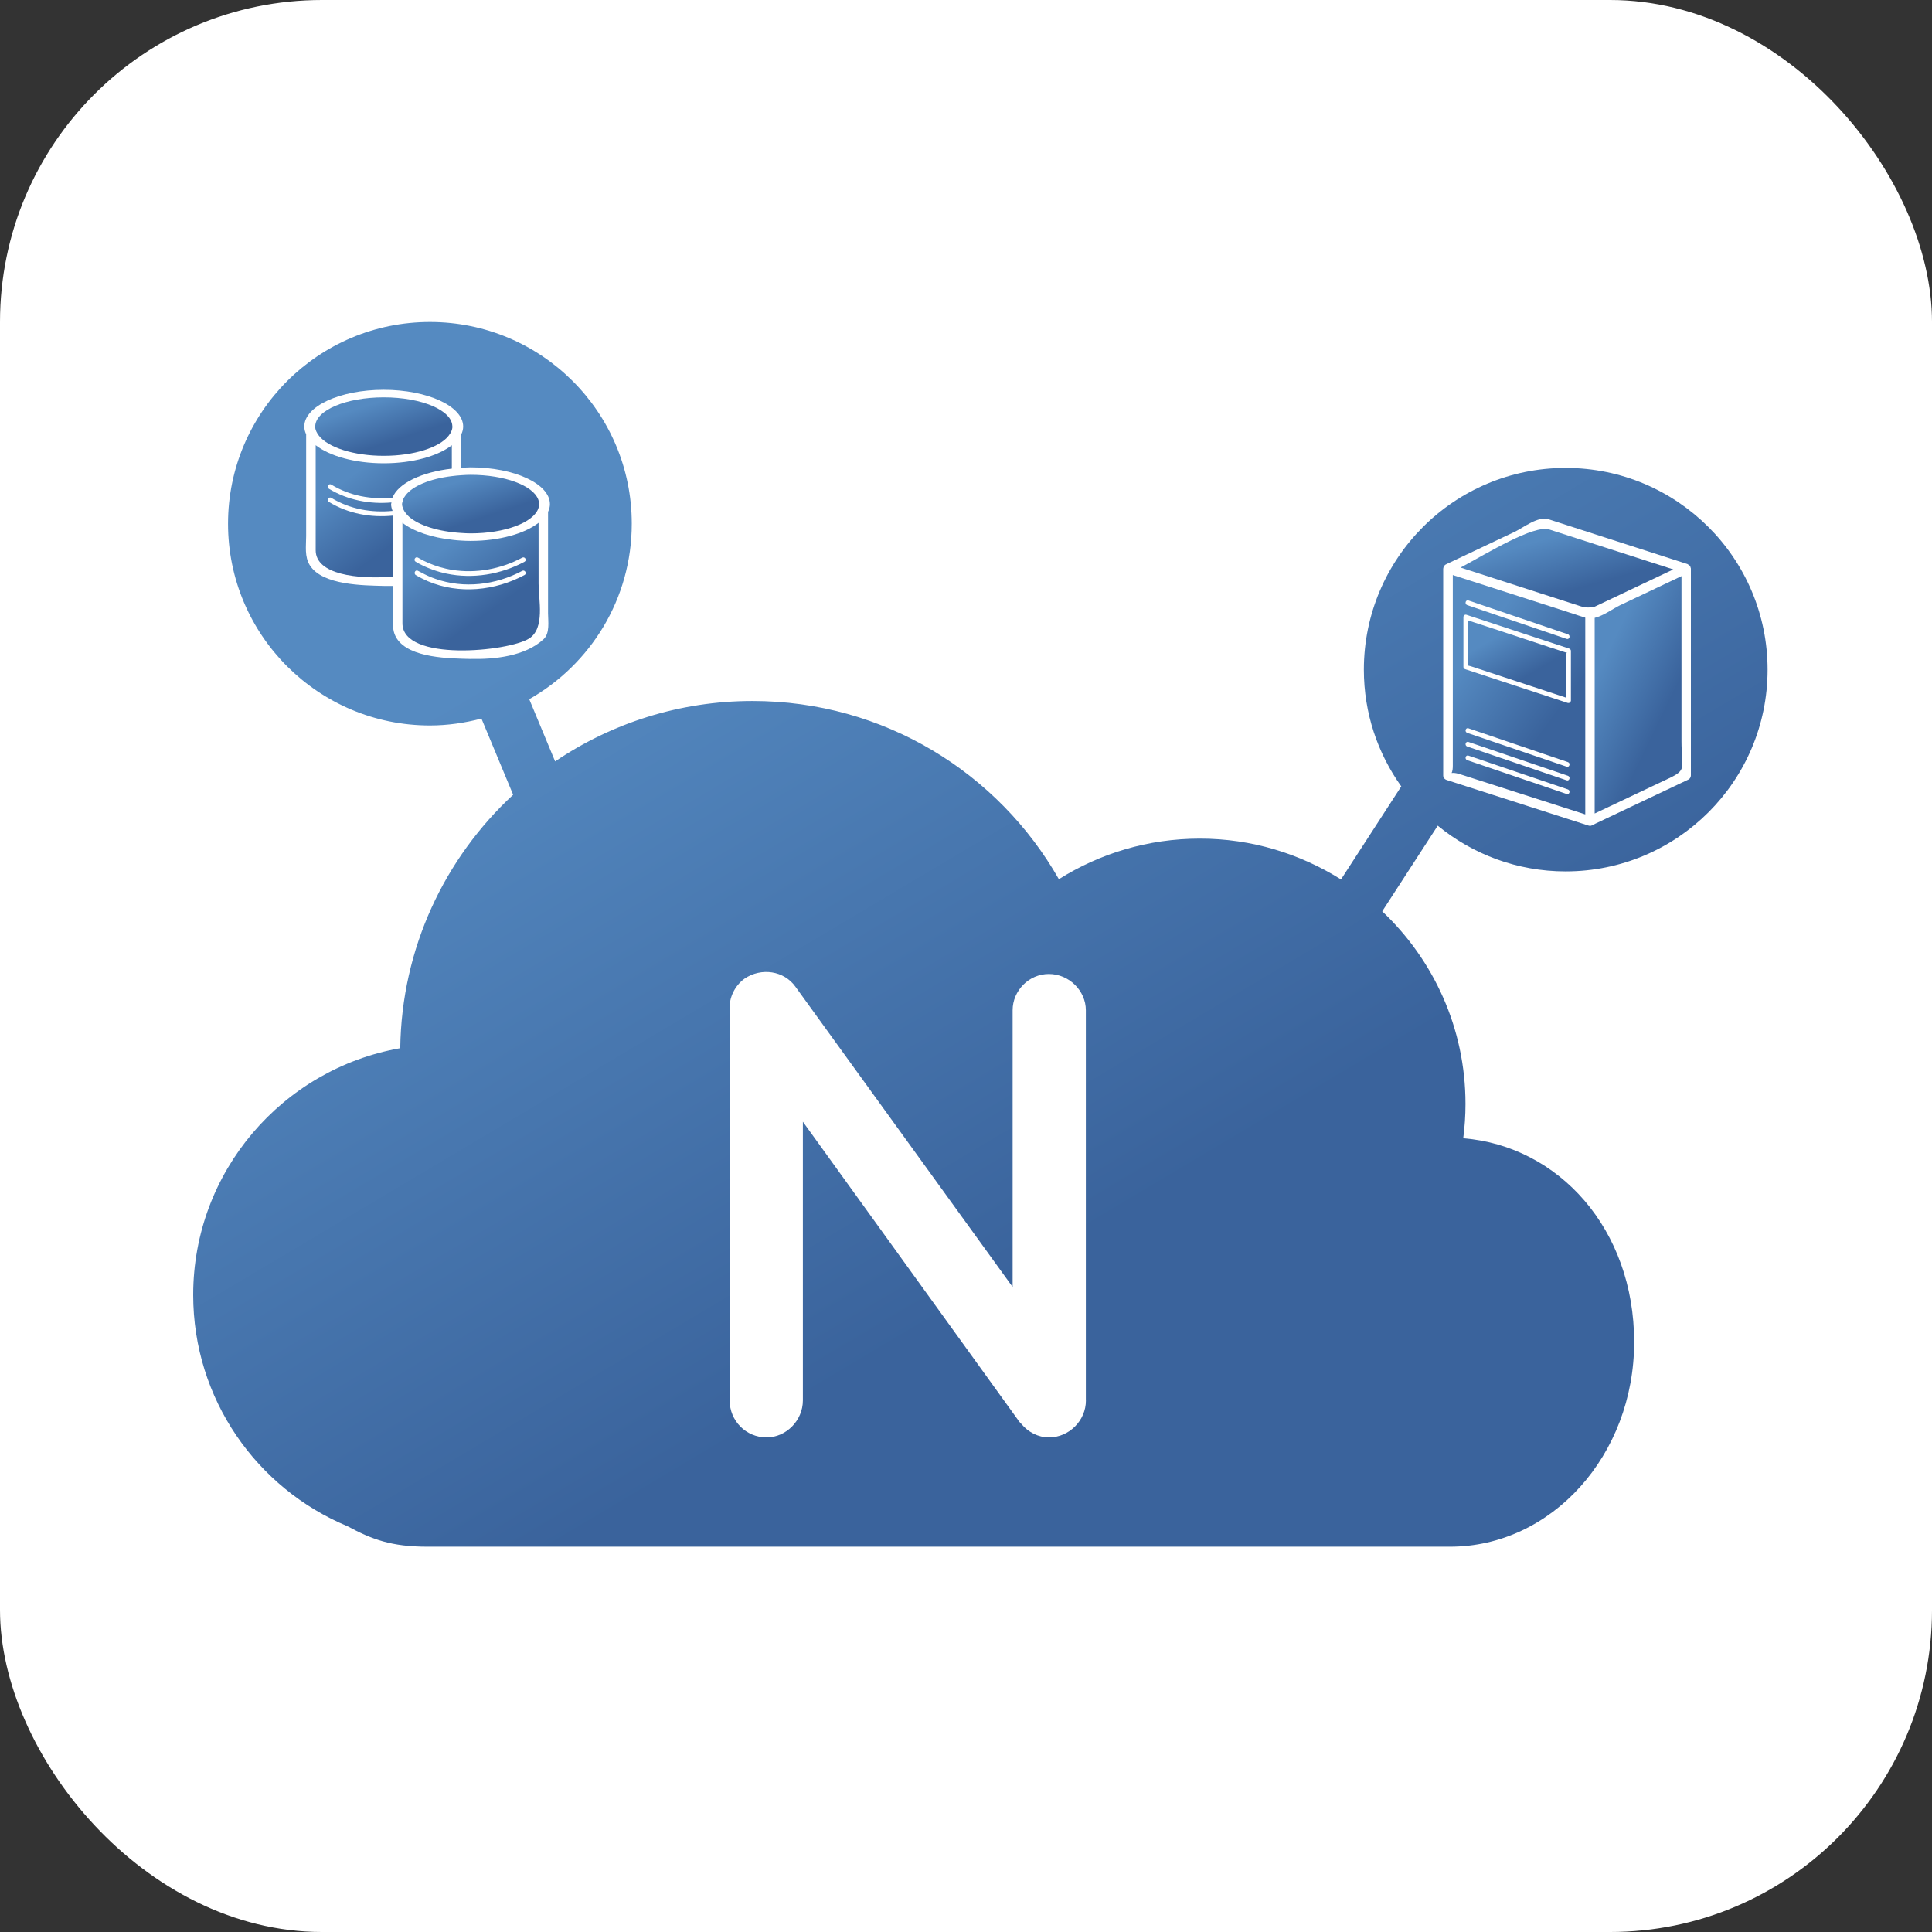
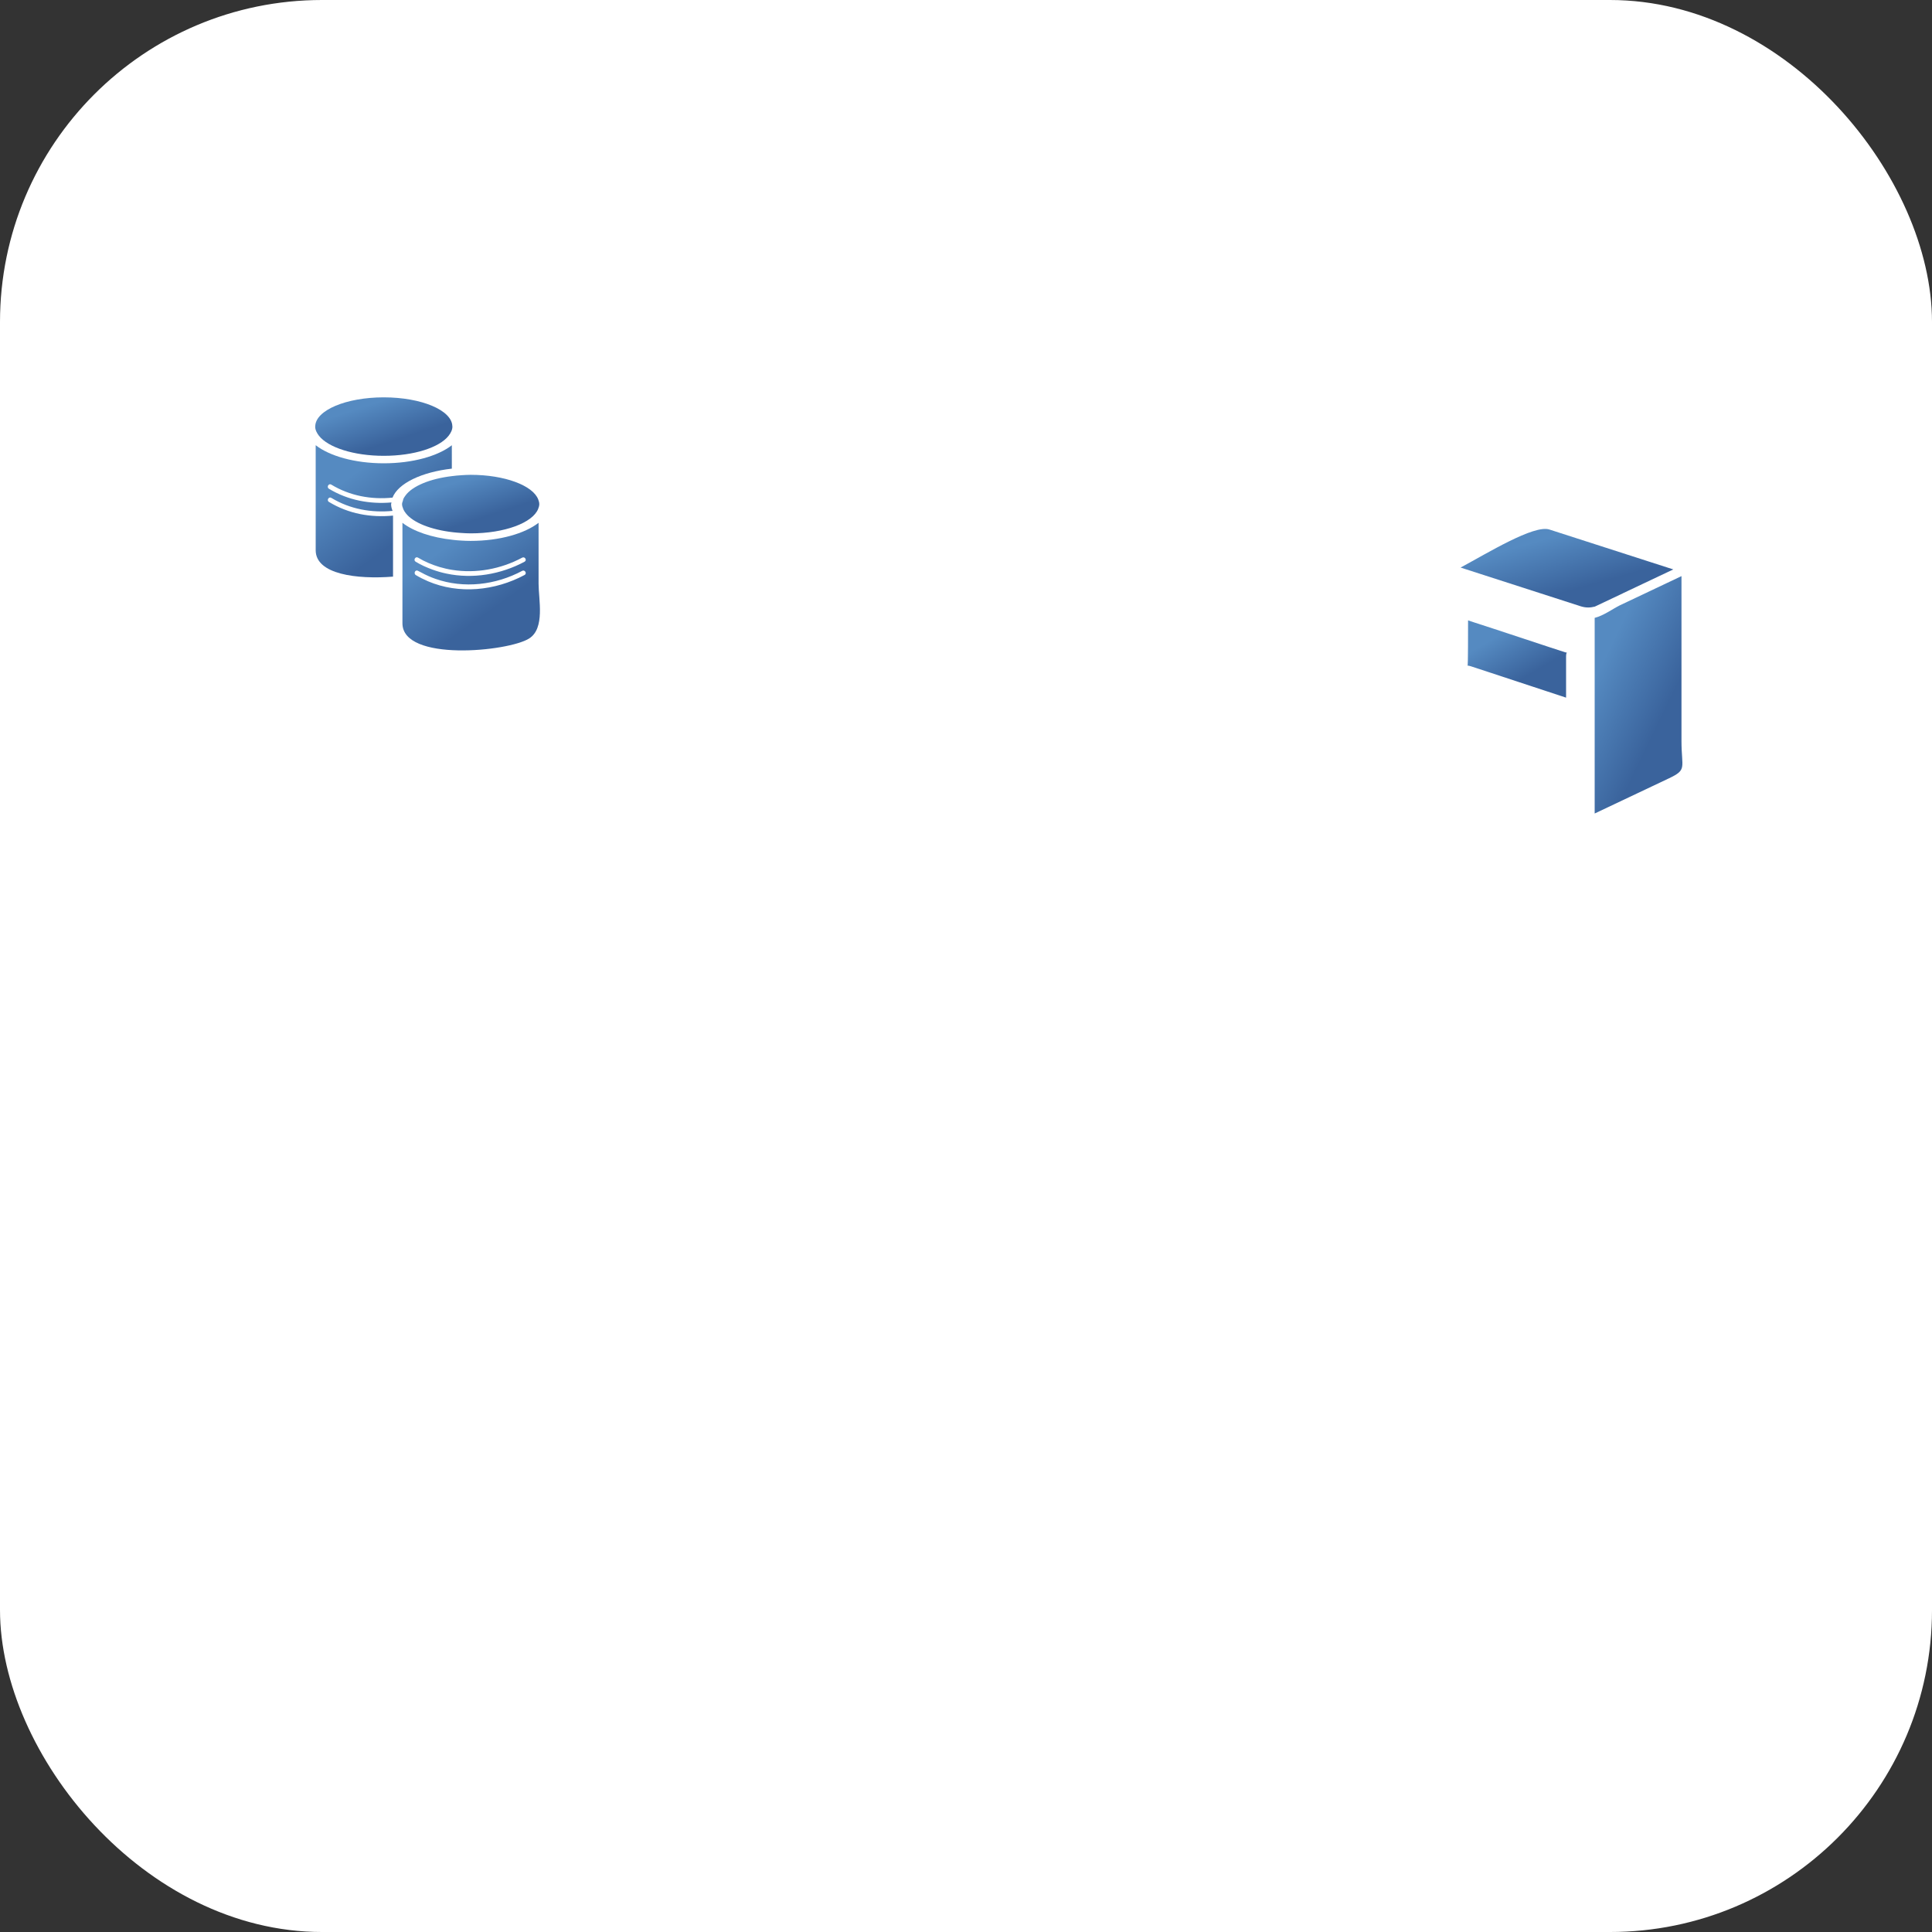
<svg xmlns="http://www.w3.org/2000/svg" width="30" height="30" viewBox="0 0 30 30" fill="none">
  <rect x="0" y="0" width="30" height="30" fill="#333333" stroke="none" />
  <rect width="30" height="30" rx="5" fill="white" />
-   <path d="M22.681 12.025C22.918 12.101 23.155 12.177 23.392 12.253C23.8 12.385 24.208 12.515 24.616 12.646V9.591C24.576 9.578 24.537 9.565 24.497 9.553C24.495 9.552 24.494 9.552 24.493 9.551C24.256 9.475 24.019 9.399 23.782 9.322C23.468 9.221 23.152 9.119 22.838 9.019C22.748 8.99 22.658 8.961 22.568 8.932C22.565 8.93 22.563 8.93 22.559 8.929V11.892C22.559 12.081 22.471 11.956 22.681 12.025ZM24.327 12.329C23.812 12.154 23.298 11.979 22.783 11.804C22.738 11.788 22.757 11.718 22.802 11.733C23.317 11.908 23.832 12.083 24.346 12.258C24.391 12.273 24.372 12.344 24.327 12.329ZM24.327 12.117C23.812 11.941 23.298 11.767 22.783 11.592C22.738 11.576 22.757 11.506 22.802 11.521C23.317 11.695 23.832 11.871 24.346 12.046C24.391 12.061 24.372 12.132 24.327 12.117ZM24.327 11.905C23.812 11.73 23.298 11.555 22.783 11.38C22.738 11.364 22.757 11.294 22.802 11.309C23.317 11.483 23.832 11.659 24.346 11.834C24.391 11.849 24.372 11.92 24.327 11.905ZM22.802 9.324C23.317 9.499 23.832 9.675 24.346 9.849C24.391 9.865 24.372 9.935 24.327 9.921C23.812 9.745 23.298 9.57 22.783 9.396C22.738 9.38 22.757 9.309 22.802 9.324ZM22.724 9.581C22.724 9.558 22.747 9.538 22.77 9.546C23.302 9.721 23.833 9.896 24.366 10.071C24.381 10.077 24.393 10.089 24.393 10.106V10.882C24.393 10.882 24.39 10.886 24.39 10.889C24.39 10.893 24.388 10.895 24.386 10.899C24.383 10.903 24.382 10.907 24.378 10.909C24.374 10.914 24.367 10.915 24.36 10.915C24.358 10.915 24.356 10.916 24.354 10.916C24.351 10.916 24.349 10.918 24.346 10.916C23.814 10.742 23.283 10.566 22.751 10.391C22.735 10.386 22.724 10.373 22.724 10.356V9.58V9.581Z" fill="url(#paint0_linear_1599_10079)" />
  <path d="M6.262 7.906C6.272 7.929 6.286 7.95 6.303 7.972C6.416 8.116 6.693 8.226 7.038 8.265C7.08 8.269 7.122 8.274 7.166 8.276C7.213 8.279 7.26 8.282 7.309 8.282C7.838 8.282 8.273 8.117 8.357 7.901C8.366 7.878 8.374 7.853 8.374 7.828C8.374 7.802 8.366 7.778 8.357 7.754C8.274 7.539 7.838 7.373 7.309 7.373C7.26 7.373 7.213 7.376 7.166 7.379C7.115 7.382 7.066 7.387 7.019 7.393C6.674 7.434 6.404 7.548 6.297 7.693C6.283 7.713 6.268 7.733 6.261 7.754C6.258 7.762 6.258 7.769 6.256 7.776C6.25 7.793 6.243 7.81 6.243 7.828C6.243 7.853 6.251 7.878 6.261 7.901C6.261 7.904 6.263 7.904 6.263 7.906H6.262Z" fill="url(#paint1_linear_1599_10079)" />
  <path d="M5.959 7.078C6.429 7.078 6.823 6.948 6.965 6.768C7.001 6.722 7.025 6.674 7.025 6.623C7.025 6.623 7.025 6.621 7.024 6.62C7.02 6.371 6.546 6.17 5.959 6.17C5.373 6.17 4.899 6.371 4.895 6.62C4.895 6.62 4.894 6.622 4.894 6.623C4.894 6.674 4.918 6.722 4.954 6.768C5.096 6.947 5.49 7.078 5.96 7.078H5.959Z" fill="url(#paint2_linear_1599_10079)" />
  <path d="M7.017 6.913C6.802 7.081 6.411 7.194 5.96 7.194C5.508 7.194 5.117 7.081 4.902 6.913V8.544C4.902 8.92 5.542 8.998 6.103 8.954V8.006C5.76 8.04 5.412 7.979 5.108 7.794C5.067 7.77 5.105 7.706 5.145 7.731C5.435 7.907 5.769 7.965 6.096 7.933C6.082 7.899 6.073 7.865 6.073 7.829C6.073 7.82 6.078 7.812 6.079 7.802C5.745 7.831 5.404 7.769 5.107 7.589C5.067 7.564 5.104 7.5 5.144 7.525C5.434 7.701 5.768 7.76 6.095 7.727C6.182 7.505 6.547 7.33 7.016 7.277V6.915L7.017 6.913Z" fill="url(#paint3_linear_1599_10079)" />
-   <path d="M24.311 13.531C26.043 13.531 27.447 12.129 27.447 10.399C27.447 8.668 26.043 7.266 24.311 7.266C22.58 7.266 21.178 8.668 21.178 10.399C21.178 11.075 21.394 11.7 21.759 12.211C21.447 12.693 21.135 13.174 20.823 13.656C20.187 13.257 19.438 13.022 18.632 13.022C17.826 13.022 17.078 13.253 16.442 13.652C15.501 11.999 13.724 10.885 11.685 10.885C10.549 10.885 9.495 11.231 8.62 11.823C8.486 11.501 8.352 11.179 8.218 10.857C9.168 10.318 9.81 9.301 9.81 8.132C9.811 6.402 8.407 5 6.676 5C4.945 5 3.541 6.402 3.541 8.132C3.541 9.863 4.945 11.265 6.676 11.265C6.952 11.265 7.22 11.225 7.476 11.158C7.64 11.552 7.805 11.947 7.968 12.341C6.907 13.324 6.236 14.721 6.215 16.276C4.389 16.598 3 18.191 3 20.107C3 21.726 3.988 23.113 5.396 23.699C5.771 23.901 6.073 24.017 6.636 24.017H22.515C24.095 24.017 25.375 22.595 25.375 20.84C25.375 19.084 24.204 17.794 22.721 17.675C22.744 17.501 22.756 17.323 22.756 17.142C22.756 15.963 22.258 14.902 21.463 14.151C21.75 13.708 22.037 13.264 22.325 12.821C22.866 13.264 23.557 13.531 24.311 13.531ZM22.411 8.828C22.411 8.821 22.413 8.815 22.415 8.808C22.415 8.808 22.415 8.808 22.415 8.807C22.418 8.8 22.42 8.794 22.424 8.788C22.426 8.785 22.428 8.783 22.43 8.781C22.436 8.775 22.441 8.77 22.448 8.766C22.452 8.763 22.456 8.762 22.46 8.76C22.463 8.758 22.466 8.756 22.47 8.755C22.819 8.59 23.169 8.424 23.518 8.259C23.656 8.193 23.883 8.01 24.046 8.063C24.764 8.294 25.482 8.526 26.201 8.758C26.205 8.758 26.206 8.762 26.21 8.764C26.232 8.773 26.249 8.791 26.253 8.818C26.253 8.82 26.254 8.822 26.255 8.823C26.255 8.825 26.256 8.826 26.256 8.829V12.04C26.256 12.064 26.242 12.093 26.219 12.104C25.722 12.339 25.225 12.575 24.728 12.811C24.713 12.822 24.692 12.828 24.668 12.82C23.933 12.585 23.199 12.348 22.464 12.112C22.433 12.102 22.41 12.075 22.41 12.041V8.83L22.411 8.828ZM7.307 10.232C6.998 10.224 6.357 10.224 6.16 9.912C6.074 9.776 6.102 9.613 6.102 9.457V9.098C6.054 9.099 6.005 9.098 5.959 9.098C5.651 9.09 5.009 9.09 4.812 8.779C4.726 8.643 4.754 8.48 4.754 8.324V6.744C4.736 6.705 4.725 6.665 4.725 6.623C4.725 6.309 5.277 6.053 5.958 6.053C6.639 6.053 7.192 6.309 7.192 6.623C7.192 6.665 7.182 6.705 7.163 6.744V7.264C7.211 7.262 7.257 7.257 7.306 7.257C7.987 7.257 8.539 7.513 8.539 7.828C8.539 7.869 8.529 7.909 8.51 7.948V9.523C8.51 9.643 8.542 9.833 8.44 9.926C8.155 10.19 7.676 10.241 7.305 10.231L7.307 10.232ZM16.862 21.746C16.862 22.059 16.601 22.32 16.288 22.32C16.12 22.32 15.964 22.237 15.86 22.111C15.839 22.09 15.818 22.07 15.808 22.049L12.467 17.418V21.746C12.467 22.059 12.206 22.32 11.904 22.32C11.58 22.32 11.33 22.059 11.33 21.746V15.677C11.319 15.5 11.403 15.312 11.56 15.197C11.82 15.02 12.175 15.072 12.352 15.322L15.724 19.984V15.687C15.724 15.385 15.974 15.124 16.287 15.124C16.601 15.124 16.861 15.385 16.861 15.687V21.746H16.862Z" fill="url(#paint4_linear_1599_10079)" />
  <path d="M22.788 10.335C22.78 10.336 22.782 10.34 22.788 10.335V10.335Z" fill="url(#paint5_linear_1599_10079)" />
-   <path d="M22.837 10.345C22.93 10.375 23.021 10.406 23.114 10.436C23.515 10.568 23.917 10.701 24.318 10.833V10.196C24.318 10.148 24.327 10.135 24.331 10.132C24.328 10.133 24.32 10.134 24.301 10.128C24.217 10.101 24.134 10.073 24.05 10.046C23.767 9.953 23.483 9.859 23.199 9.765C23.093 9.73 22.986 9.696 22.879 9.661C22.851 9.652 22.824 9.643 22.796 9.633V10.306C22.796 10.325 22.791 10.332 22.788 10.336C22.794 10.335 22.808 10.336 22.837 10.345Z" fill="url(#paint6_linear_1599_10079)" />
+   <path d="M22.837 10.345C22.93 10.375 23.021 10.406 23.114 10.436C23.515 10.568 23.917 10.701 24.318 10.833V10.196C24.318 10.148 24.327 10.135 24.331 10.132C24.328 10.133 24.32 10.134 24.301 10.128C24.217 10.101 24.134 10.073 24.05 10.046C23.767 9.953 23.483 9.859 23.199 9.765C23.093 9.73 22.986 9.696 22.879 9.661C22.851 9.652 22.824 9.643 22.796 9.633C22.796 10.325 22.791 10.332 22.788 10.336C22.794 10.335 22.808 10.336 22.837 10.345Z" fill="url(#paint6_linear_1599_10079)" />
  <path d="M24.762 9.593V12.632C25.146 12.45 25.529 12.268 25.913 12.087C26.203 11.95 26.11 11.929 26.11 11.509V9.053C26.11 9.004 26.11 8.969 26.11 8.946C25.791 9.097 25.473 9.248 25.154 9.399C25.052 9.448 24.901 9.56 24.763 9.594L24.762 9.593Z" fill="url(#paint7_linear_1599_10079)" />
  <path d="M24.765 9.419C24.909 9.351 25.053 9.283 25.196 9.215C25.198 9.214 25.2 9.213 25.201 9.212C25.384 9.125 25.567 9.039 25.75 8.952C25.828 8.916 25.905 8.879 25.983 8.842C25.341 8.635 24.7 8.429 24.058 8.222C23.819 8.145 23.098 8.588 22.68 8.813C23.302 9.013 23.924 9.214 24.544 9.414C24.625 9.44 24.695 9.437 24.766 9.419H24.765Z" fill="url(#paint8_linear_1599_10079)" />
  <path d="M8.363 8.118C8.148 8.285 7.758 8.399 7.307 8.399C7.258 8.399 7.211 8.397 7.164 8.394C7.12 8.392 7.078 8.388 7.036 8.383C6.702 8.348 6.42 8.251 6.249 8.118V9.678C6.249 10.281 7.897 10.119 8.217 9.914C8.466 9.756 8.363 9.311 8.363 9.063V8.117V8.118ZM8.146 8.928C7.687 9.174 7.127 9.231 6.646 9.026C6.581 8.998 6.517 8.966 6.454 8.928C6.447 8.924 6.445 8.917 6.442 8.912C6.429 8.883 6.457 8.844 6.491 8.864C6.508 8.875 6.527 8.881 6.544 8.891C6.614 8.93 6.687 8.962 6.761 8.988C7.201 9.143 7.697 9.085 8.109 8.864C8.15 8.842 8.188 8.906 8.145 8.928H8.146ZM8.146 8.722C7.776 8.92 7.342 8.993 6.934 8.907C6.861 8.892 6.788 8.871 6.716 8.845C6.626 8.812 6.539 8.774 6.454 8.722C6.414 8.698 6.451 8.634 6.491 8.659C6.597 8.723 6.709 8.769 6.824 8.804C6.889 8.823 6.956 8.839 7.022 8.849C7.39 8.908 7.777 8.837 8.109 8.659C8.15 8.637 8.188 8.7 8.145 8.722H8.146Z" fill="url(#paint9_linear_1599_10079)" />
  <defs>
    <linearGradient id="paint0_linear_1599_10079" x1="22.965" y1="9.955" x2="24.288" y2="10.921" gradientUnits="userSpaceOnUse">
      <stop stop-color="#558AC1" />
      <stop offset="1" stop-color="#3A639C" />
    </linearGradient>
    <linearGradient id="paint1_linear_1599_10079" x1="6.678" y1="7.624" x2="6.878" y2="8.238" gradientUnits="userSpaceOnUse">
      <stop stop-color="#558AC1" />
      <stop offset="1" stop-color="#3A639C" />
    </linearGradient>
    <linearGradient id="paint2_linear_1599_10079" x1="5.329" y1="6.42" x2="5.529" y2="7.034" gradientUnits="userSpaceOnUse">
      <stop stop-color="#558AC1" />
      <stop offset="1" stop-color="#3A639C" />
    </linearGradient>
    <linearGradient id="paint3_linear_1599_10079" x1="5.334" y1="7.48" x2="6.068" y2="8.469" gradientUnits="userSpaceOnUse">
      <stop stop-color="#558AC1" />
      <stop offset="1" stop-color="#3A639C" />
    </linearGradient>
    <linearGradient id="paint4_linear_1599_10079" x1="7.992" y1="10.25" x2="14.24" y2="20.752" gradientUnits="userSpaceOnUse">
      <stop stop-color="#558AC1" />
      <stop offset="1" stop-color="#3A639C" />
    </linearGradient>
    <linearGradient id="paint5_linear_1599_10079" x1="22.784" y1="10.336" x2="22.784" y2="10.337" gradientUnits="userSpaceOnUse">
      <stop stop-color="#558AC1" />
      <stop offset="1" stop-color="#3A639C" />
    </linearGradient>
    <linearGradient id="paint6_linear_1599_10079" x1="23.103" y1="9.964" x2="23.497" y2="10.627" gradientUnits="userSpaceOnUse">
      <stop stop-color="#558AC1" />
      <stop offset="1" stop-color="#3A639C" />
    </linearGradient>
    <linearGradient id="paint7_linear_1599_10079" x1="25.04" y1="9.963" x2="26.12" y2="10.485" gradientUnits="userSpaceOnUse">
      <stop stop-color="#558AC1" />
      <stop offset="1" stop-color="#3A639C" />
    </linearGradient>
    <linearGradient id="paint8_linear_1599_10079" x1="23.355" y1="8.55" x2="23.593" y2="9.395" gradientUnits="userSpaceOnUse">
      <stop stop-color="#558AC1" />
      <stop offset="1" stop-color="#3A639C" />
    </linearGradient>
    <linearGradient id="paint9_linear_1599_10079" x1="6.685" y1="8.664" x2="7.385" y2="9.65" gradientUnits="userSpaceOnUse">
      <stop stop-color="#558AC1" />
      <stop offset="1" stop-color="#3A639C" />
    </linearGradient>
  </defs>
</svg>